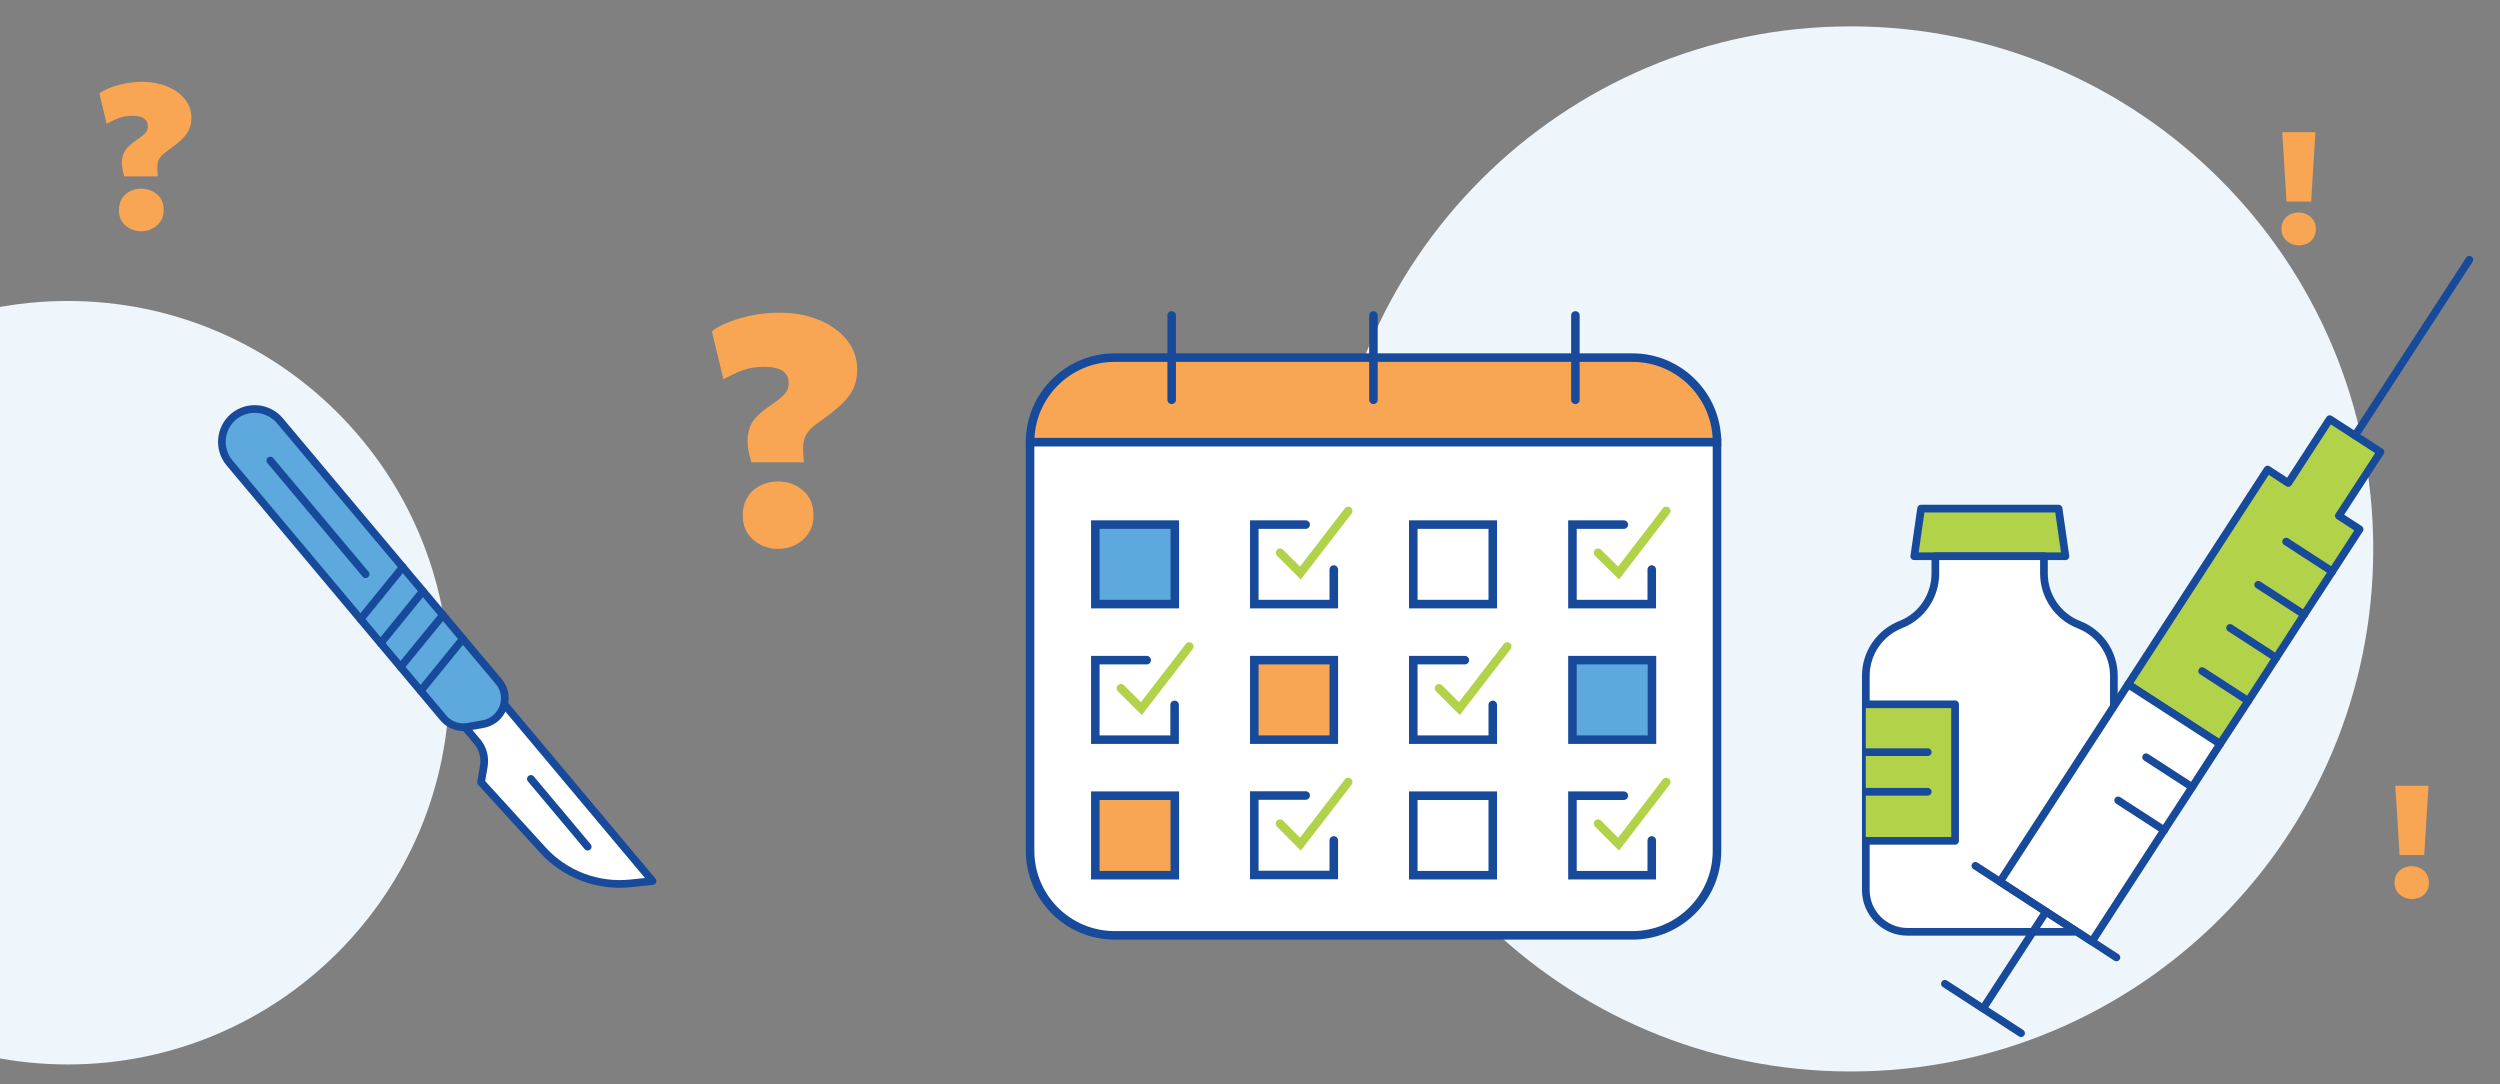
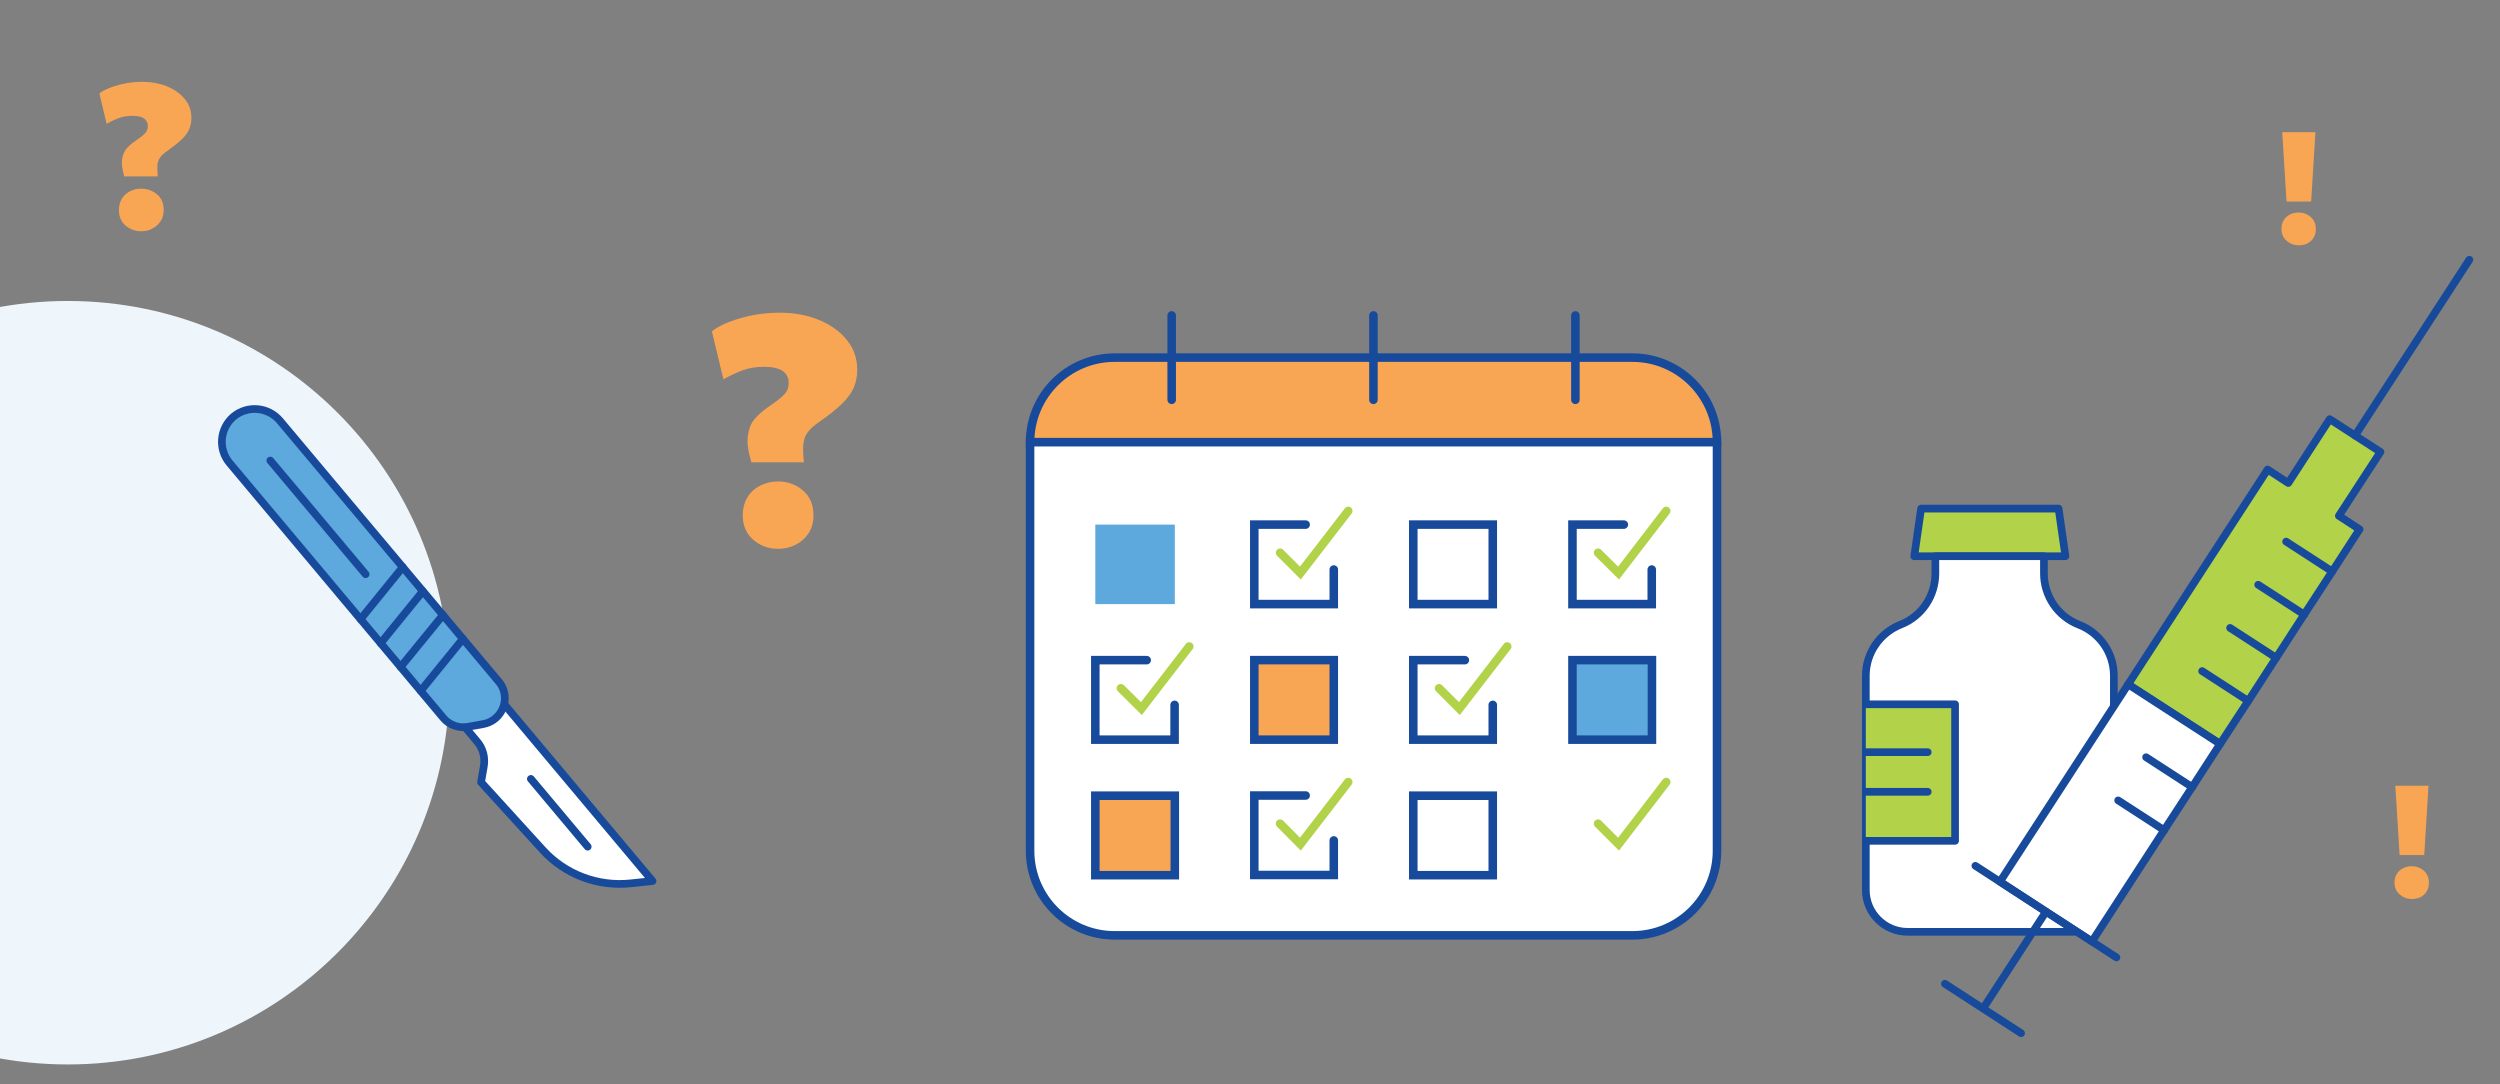
<svg xmlns="http://www.w3.org/2000/svg" version="1.1" id="Layer_1" x="0px" y="0px" width="1280px" height="555px" viewBox="0 0 1280 555" style="enable-background:new 0 0 1280 555;" xml:space="preserve">
  <rect x="0" y="0" width="1280" height="555" fill="#808080" stroke="none" />
  <style type="text/css">
	.st0{fill:#EEF5FB;}
	.st1{fill:#FFFFFF;}
	.st2{fill:none;stroke:#184A9B;stroke-width:3.937;stroke-linecap:round;stroke-linejoin:round;stroke-miterlimit:10;}
	.st3{fill:#5DA8DC;}
	.st4{fill:#F9A654;}
	.st5{fill:none;stroke:#184A9B;stroke-width:4.374;stroke-linecap:round;stroke-miterlimit:10;}
	.st6{fill:none;stroke:#B1D249;stroke-width:4.374;stroke-linecap:round;stroke-miterlimit:10;}
	.st7{fill:#B1D249;}
</style>
  <path class="st0" d="M34.7,545c107.9,0,195.4-87.5,195.4-195.4S142.7,154.1,34.7,154.1s-195.4,87.5-195.4,195.4S-73.2,545,34.7,545" />
-   <path class="st0" d="M947.6,548.6c147.7,0,267.5-119.8,267.5-267.5S1095.3,13.5,947.6,13.5S680,133.3,680,281  S799.8,548.6,947.6,548.6" />
  <g>
    <path class="st1" d="M238.1,372.3l6.2,7.4c3,3.5,4.2,8.2,3.4,12.7l-1.4,8.1l31.6,34.7c11.4,12.5,28,18.8,44.8,17.1l11.4-1.2   l-75.9-90.5" />
    <path class="st2" d="M238.1,372.3l6.2,7.4c3,3.5,4.2,8.2,3.4,12.7l-1.4,8.1l31.6,34.7c11.4,12.5,28,18.8,44.8,17.1l11.4-1.2   l-75.9-90.5" />
    <path class="st3" d="M239.7,372.1l7.8-1.4c3.8-0.7,7.1-3,9.1-6.4c2.9-4.9,2.4-11.1-1.3-15.4L143.3,215.4c-6-7.1-16.6-8-23.7-2.1   c-7.1,6-8,16.6-2.1,23.7L227,367.6C230.1,371.3,235,373,239.7,372.1" />
    <path class="st2" d="M239.7,372.1l7.8-1.4c3.8-0.7,7.1-3,9.1-6.4c2.9-4.9,2.4-11.1-1.3-15.4L143.3,215.4c-6-7.1-16.6-8-23.7-2.1   c-7.1,6-8,16.6-2.1,23.7L227,367.6C230.1,371.3,235,373,239.7,372.1z" />
    <line class="st2" x1="138.4" y1="235.8" x2="187.2" y2="294" />
    <line class="st2" x1="206.2" y1="290.4" x2="184.6" y2="317" />
    <line class="st2" x1="216.5" y1="302.7" x2="194.9" y2="329.3" />
    <line class="st2" x1="226.8" y1="314.9" x2="205.1" y2="341.5" />
    <line class="st2" x1="237" y1="327.1" x2="215.4" y2="353.7" />
    <line class="st2" x1="271.8" y1="398.8" x2="300.9" y2="433.5" />
  </g>
  <g>
    <path class="st4" d="M879.1,226.4H527.4c0-23.9,19.4-43.3,43.3-43.3h265.1C859.7,183.1,879.1,202.5,879.1,226.4" />
    <path class="st5" d="M879.1,226.4H527.4c0-23.9,19.4-43.3,43.3-43.3h265.1C859.7,183.1,879.1,202.5,879.1,226.4z" />
    <path class="st1" d="M879.1,226.4v209.2c0,23.9-19.4,43.3-43.3,43.3H570.7c-23.9,0-43.3-19.4-43.3-43.3V226.4H879.1z" />
    <path class="st5" d="M879.1,226.4v209.2c0,23.9-19.4,43.3-43.3,43.3H570.7c-23.9,0-43.3-19.4-43.3-43.3V226.4H879.1z" />
    <path class="st5" d="M806.6,161.5v43.2 M703.2,161.5v43.2 M599.9,161.5v43.2" />
    <rect x="560.8" y="268.6" class="st3" width="40.7" height="40.7" />
-     <rect x="560.8" y="268.6" class="st5" width="40.7" height="40.7" />
    <path class="st5" d="M764.3,309.3h-40.7v-40.7h40.7V309.3z M682.9,291.6v17.7h-40.7v-40.7h26.3" />
    <polyline class="st6" points="655.4,283 665.8,293.4 690.3,261.6  " />
    <polyline class="st5" points="845.7,291.6 845.7,309.3 805.1,309.3 805.1,268.6 831.4,268.6  " />
    <polyline class="st6" points="818.2,283 828.7,293.4 853.1,261.6  " />
    <rect x="642.2" y="338" class="st4" width="40.7" height="40.7" />
    <rect x="642.2" y="338" class="st5" width="40.7" height="40.7" />
    <rect x="805.1" y="338" class="st3" width="40.7" height="40.7" />
    <rect x="805.1" y="338" class="st5" width="40.7" height="40.7" />
    <polyline class="st5" points="601.4,360.9 601.4,378.7 560.8,378.7 560.8,338 587.1,338  " />
    <polyline class="st6" points="573.9,352.4 584.4,362.8 608.9,331  " />
    <polyline class="st5" points="764.3,360.9 764.3,378.7 723.6,378.7 723.6,338 750,338  " />
    <polyline class="st6" points="736.8,352.4 747.2,362.8 771.7,331  " />
    <rect x="560.8" y="407.4" class="st4" width="40.7" height="40.7" />
    <rect x="560.8" y="407.4" class="st5" width="40.7" height="40.7" />
    <path class="st5" d="M764.3,448.1h-40.7v-40.7h40.7V448.1z M682.9,430.3v17.7h-40.7v-40.7h26.3" />
    <polyline class="st6" points="655.4,421.7 665.8,432.2 690.3,400.4  " />
-     <polyline class="st5" points="845.7,430.3 845.7,448.1 805.1,448.1 805.1,407.4 831.4,407.4  " />
    <polyline class="st6" points="818.2,421.7 828.7,432.2 853.1,400.4  " />
  </g>
  <g>
    <polygon class="st7" points="1057.5,284.8 980.1,284.8 983.6,260.4 1054,260.4  " />
    <polygon class="st2" points="1057.5,284.8 980.1,284.8 983.6,260.4 1054,260.4  " />
    <path class="st1" d="M1082.3,346v109.7c0,11.8-9.6,21.4-21.4,21.4h-84.2c-11.8,0-21.4-9.6-21.4-21.4V346c0-11.6,7.1-21.9,17.8-26.2   c10.8-4.2,17.8-14.6,17.8-26.2v-8.8h55.6v8.8c0,11.6,7.1,22,17.8,26.2C1075.2,324,1082.3,334.4,1082.3,346" />
    <path class="st2" d="M1082.3,346v109.7c0,11.8-9.6,21.4-21.4,21.4h-84.2c-11.8,0-21.4-9.6-21.4-21.4V346c0-11.6,7.1-21.9,17.8-26.2   c10.8-4.2,17.8-14.6,17.8-26.2v-8.8h55.6v8.8c0,11.6,7.1,22,17.8,26.2C1075.2,324,1082.3,334.4,1082.3,346z" />
    <polyline class="st7" points="955.3,430.5 1001,430.5 1001,360.6 955.3,360.6  " />
    <polyline class="st2" points="955.3,430.5 1001,430.5 1001,360.6 955.3,360.6  " />
    <path class="st2" d="M987,405.4h-31.7 M987,385.1h-31.7" />
    <polygon class="st7" points="1197.5,264.1 1208.1,271 1194.1,292.6 1179.7,314.7 1165.4,336.8 1151.1,358.9 1136.7,380.9    1089.6,350.4 1161,240.4 1171.6,247.3 1192.8,214.6 1205.8,223 1218.8,231.4  " />
    <polygon class="st2" points="1197.5,264.1 1208.1,271 1194.1,292.6 1179.7,314.7 1165.4,336.8 1151.1,358.9 1136.7,380.9    1089.6,350.4 1161,240.4 1171.6,247.3 1192.8,214.6 1205.8,223 1218.8,231.4  " />
    <polygon class="st1" points="1136.7,380.9 1122.4,403 1108,425.1 1071.1,482 1047.5,466.7 1024,451.4 1089.6,350.4  " />
    <polygon class="st2" points="1136.7,380.9 1122.4,403 1108,425.1 1071.1,482 1047.5,466.7 1024,451.4 1089.6,350.4  " />
    <path class="st2" d="M1015.3,516.4l32.3-49.7 M1205.8,223l58.5-90 M1084.5,409.8l23.6,15.3 M1098.8,387.7l23.6,15.3 M1127.5,343.6   l23.6,15.3 M1141.8,321.5l23.6,15.3 M1156.2,299.4l23.6,15.3 M1170.5,277.3l23.6,15.3 M995.8,503.7l39,25.3 M1011.4,443.3   l72.2,46.9" />
  </g>
  <g>
    <path class="st4" d="M384.7,236.6c-1.7-5.5-2.3-10-1.8-13.5s1.6-6.4,3.5-8.6c1.9-2.2,4.1-4.2,6.8-6c4.1-2.8,7-5,8.4-6.6   c1.5-1.6,2.2-3.5,2.2-5.7c0-2.8-1-4.8-3.1-6.3c-2.1-1.4-5.3-2.1-9.7-2.1c-3.9,0-7.4,0.6-10.5,1.7c-3.1,1.1-6.5,2.7-10.1,4.7   l-5.9-24.5c1-1,3.1-2.3,6.5-3.9c3.3-1.5,7.4-2.8,12.3-4c4.9-1.1,10.2-1.7,15.9-1.7c7.4,0,14.1,1.2,20.1,3.7s10.8,5.9,14.3,10.3   c3.6,4.4,5.3,9.5,5.3,15.2c0,3.5-0.7,6.7-1.9,9.5c-1.3,2.8-3.4,5.5-6.2,8.2c-2.8,2.7-6.5,5.6-10.9,8.7c-3,2-5.1,3.9-6.4,5.7   s-2,3.8-2.2,6.1c-0.2,2.3-0.1,5.4,0.3,9.2h-26.9V236.6z M398.4,281c-4.9,0-9.1-1.5-12.7-4.6s-5.4-7.3-5.4-12.5   c0-3.6,0.8-6.7,2.4-9.3c1.6-2.6,3.8-4.6,6.6-6c2.8-1.4,5.8-2.1,9-2.1c4.9,0,9.2,1.5,12.8,4.6s5.4,7.3,5.4,12.7   c0,3.5-0.8,6.6-2.5,9.2c-1.7,2.6-3.9,4.5-6.6,5.9C404.7,280.3,401.7,281,398.4,281z" />
  </g>
  <g>
    <path class="st4" d="M63.6,90.3c-1-3.5-1.4-6.3-1.1-8.6c0.3-2.2,1-4,2.2-5.5c1.2-1.4,2.6-2.7,4.3-3.8c2.6-1.8,4.4-3.2,5.3-4.2   s1.4-2.2,1.4-3.6c0-1.7-0.7-3.1-2-4s-3.4-1.3-6.1-1.3c-2.4,0-4.7,0.4-6.6,1.1c-2,0.7-4.1,1.7-6.4,3l-3.7-15.5   c0.6-0.7,2-1.5,4.1-2.4c2.1-1,4.7-1.8,7.8-2.5c3.1-0.7,6.4-1.1,10-1.1c4.7,0,8.9,0.8,12.7,2.3c3.8,1.6,6.8,3.7,9.1,6.5   c2.3,2.8,3.4,6,3.4,9.6c0,2.2-0.4,4.2-1.2,6c-0.8,1.8-2.1,3.5-3.9,5.2S88.8,75,86,77c-1.9,1.3-3.2,2.5-4,3.6s-1.3,2.4-1.4,3.9   s0,3.4,0.2,5.8H63.6z M72.3,118.4c-3.1,0-5.7-1-8-2.9c-2.3-2-3.4-4.6-3.4-7.9c0-2.3,0.5-4.2,1.5-5.9c1-1.6,2.4-2.9,4.2-3.8   c1.7-0.9,3.6-1.3,5.7-1.3c3.1,0,5.8,1,8.1,2.9c2.3,1.9,3.4,4.6,3.4,8c0,2.2-0.5,4.2-1.6,5.8c-1.1,1.6-2.5,2.9-4.2,3.7   C76.3,118,74.4,118.4,72.3,118.4z" />
  </g>
  <g>
    <path class="st4" d="M1234.9,460.3c-2.4,0-4.5-0.8-6.2-2.3c-1.8-1.5-2.7-3.6-2.7-6.1c0-1.8,0.4-3.3,1.2-4.5   c0.8-1.3,1.9-2.2,3.2-2.9c1.4-0.7,2.8-1,4.4-1c2.4,0,4.5,0.8,6.2,2.3s2.6,3.6,2.6,6.2c0,1.7-0.4,3.2-1.2,4.5   c-0.8,1.3-1.9,2.2-3.2,2.9C1237.9,459.9,1236.4,460.3,1234.9,460.3z M1228.6,437.8l-2.2-35.5h17l-2.2,35.5H1228.6z" />
  </g>
  <g>
    <path class="st4" d="M1177,125.6c-2.4,0-4.5-0.8-6.2-2.3c-1.8-1.5-2.7-3.6-2.7-6.1c0-1.8,0.4-3.3,1.2-4.5c0.8-1.3,1.9-2.2,3.2-2.9   c1.4-0.7,2.8-1,4.4-1c2.4,0,4.5,0.8,6.2,2.3s2.6,3.6,2.6,6.2c0,1.7-0.4,3.2-1.2,4.5c-0.8,1.3-1.9,2.2-3.2,2.9   C1180,125.3,1178.6,125.6,1177,125.6z M1170.7,103.2l-2.2-35.5h17l-2.2,35.5H1170.7z" />
  </g>
</svg>